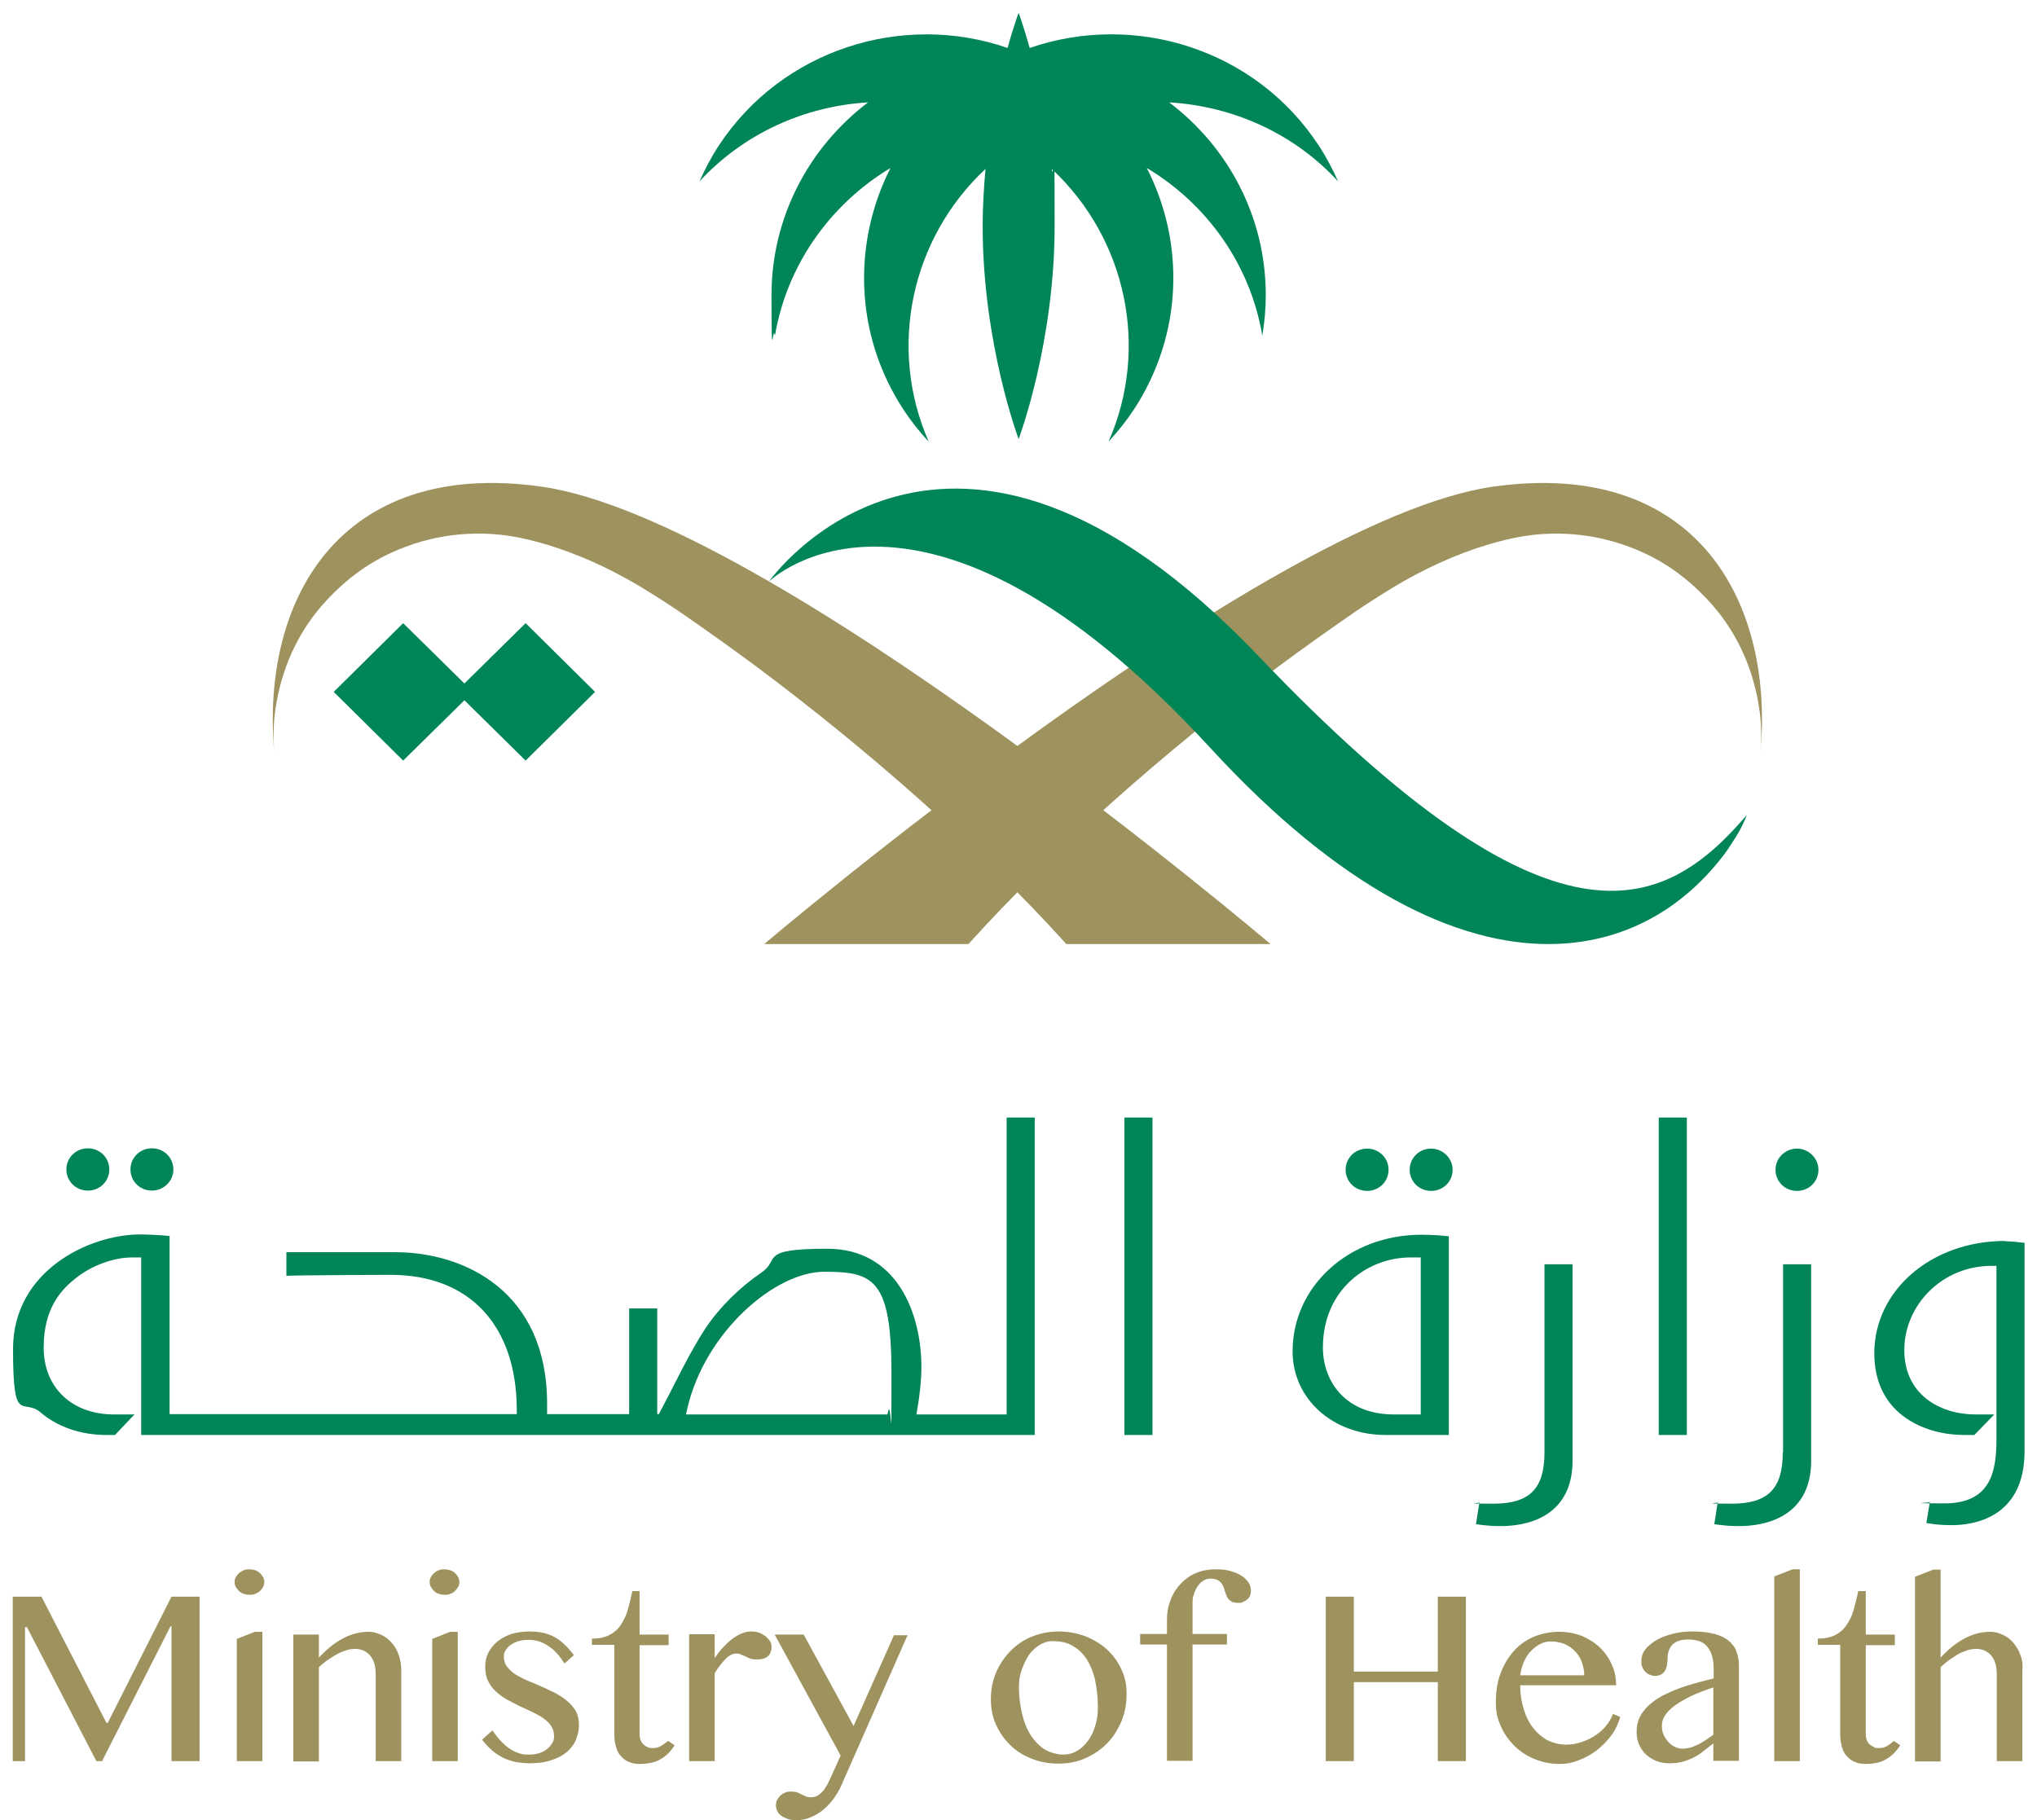
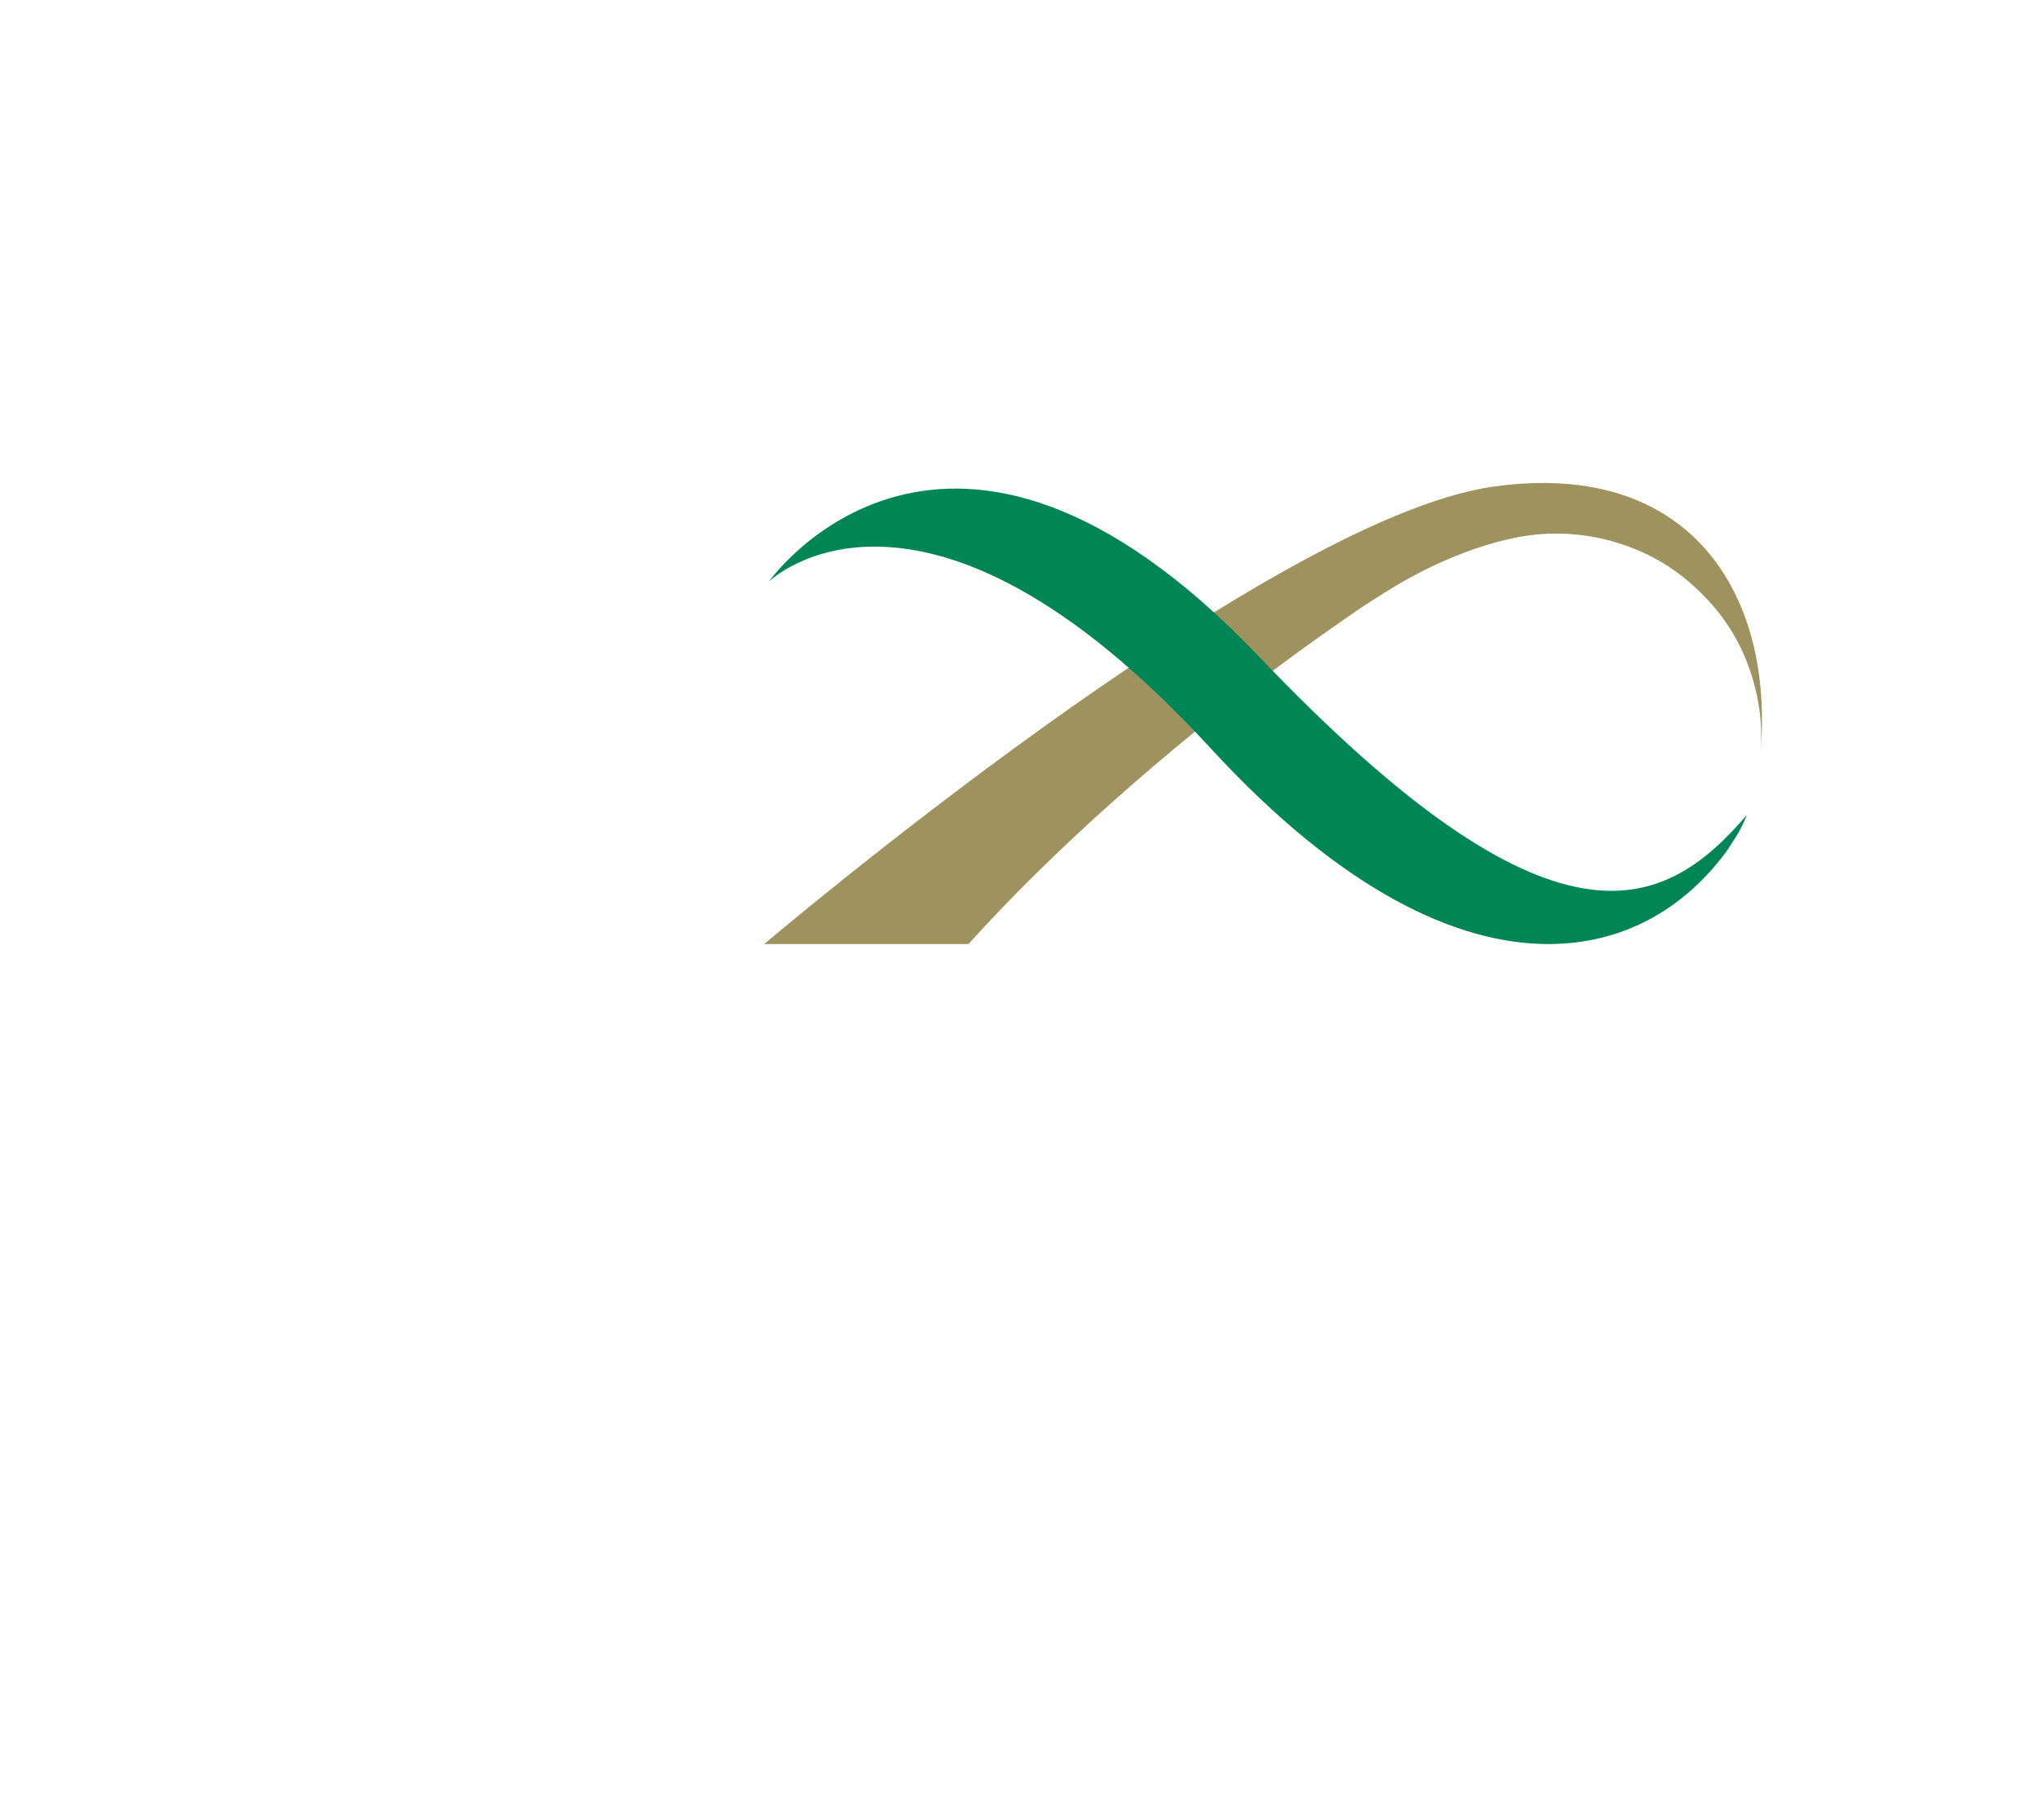
<svg xmlns="http://www.w3.org/2000/svg" width="160" height="143" xml:space="preserve" overflow="hidden">
  <g transform="translate(-3850 -792)">
    <g>
      <g>
        <g>
          <g>
-             <path d="M7.352 134.339 7.254 134.339 2.223 124.422 0 124.422 0 137.343 0.953 137.343 0.953 126.816 1.099 126.816 6.473 137.343 6.912 137.343 12.213 126.743 12.286 126.743 12.286 137.343 14.46 137.343 14.46 124.422 12.286 124.422 7.352 134.339ZM17.342 127.744 17.342 137.343 19.32 137.343 19.32 127.182 18.734 127.182 17.342 127.744ZM19.125 122.566C19.027 122.468 18.905 122.395 18.759 122.346 18.612 122.297 18.465 122.273 18.319 122.273 18.172 122.273 18.026 122.273 17.879 122.346 17.733 122.419 17.635 122.468 17.513 122.566 17.415 122.664 17.342 122.761 17.269 122.884 17.195 123.006 17.171 123.128 17.171 123.274 17.171 123.421 17.195 123.543 17.269 123.665 17.342 123.787 17.415 123.885 17.513 123.983 17.611 124.08 17.733 124.154 17.879 124.203 18.026 124.251 18.172 124.276 18.319 124.276 18.465 124.276 18.612 124.276 18.759 124.203 18.905 124.129 19.027 124.08 19.125 123.983 19.223 123.885 19.32 123.787 19.369 123.665 19.442 123.543 19.467 123.421 19.467 123.274 19.467 123.128 19.442 123.006 19.369 122.884 19.296 122.761 19.223 122.664 19.125 122.566M29.335 128.062C29.115 127.793 28.846 127.573 28.529 127.427 28.211 127.28 27.894 127.182 27.552 127.182 26.868 127.182 26.208 127.353 25.573 127.695 24.914 128.037 24.303 128.55 23.692 129.21L23.692 127.402 21.714 127.402 21.714 137.368 23.692 137.368 23.692 129.967C23.912 129.747 24.157 129.552 24.401 129.381 24.645 129.21 24.889 129.063 25.134 128.917 25.378 128.794 25.622 128.697 25.842 128.623 26.086 128.55 26.306 128.526 26.501 128.526 26.965 128.526 27.356 128.697 27.649 129.039 27.942 129.381 28.089 129.869 28.089 130.529L28.089 137.343 30.067 137.343 30.067 130.187C30.067 129.771 29.994 129.381 29.872 129.014 29.75 128.648 29.579 128.33 29.335 128.062M34.22 122.566C34.122 122.468 34 122.395 33.853 122.346 33.707 122.297 33.56 122.273 33.414 122.273 33.267 122.273 33.121 122.273 32.974 122.346 32.828 122.395 32.73 122.468 32.608 122.566 32.51 122.664 32.412 122.761 32.364 122.884 32.29 123.006 32.266 123.128 32.266 123.274 32.266 123.421 32.29 123.543 32.364 123.665 32.437 123.787 32.51 123.885 32.608 123.983 32.705 124.08 32.828 124.154 32.974 124.203 33.121 124.251 33.267 124.276 33.414 124.276 33.56 124.276 33.707 124.276 33.853 124.203 34 124.154 34.122 124.08 34.22 123.983 34.318 123.885 34.391 123.787 34.464 123.665 34.537 123.543 34.562 123.421 34.562 123.274 34.562 123.128 34.537 123.006 34.464 122.884 34.415 122.761 34.318 122.664 34.22 122.566M32.461 127.744 32.461 137.343 34.44 137.343 34.44 127.182 33.853 127.182 32.461 127.744ZM42.915 132.629C42.647 132.385 42.329 132.19 41.987 131.994 41.645 131.823 41.279 131.652 40.912 131.481 40.546 131.31 40.18 131.164 39.838 131.017 39.496 130.871 39.178 130.7 38.91 130.529 38.641 130.358 38.421 130.138 38.25 129.918 38.079 129.698 38.006 129.43 38.006 129.136 38.006 128.843 38.055 128.794 38.152 128.623 38.25 128.453 38.372 128.33 38.543 128.208 38.714 128.086 38.91 127.988 39.154 127.915 39.398 127.842 39.642 127.817 39.935 127.817 40.473 127.817 40.961 127.964 41.425 128.282 41.889 128.575 42.305 129.039 42.695 129.674L43.428 129.014C43.135 128.623 42.842 128.306 42.573 128.062 42.305 127.817 42.011 127.622 41.743 127.5 41.474 127.378 41.181 127.28 40.888 127.231 40.595 127.182 40.277 127.158 39.96 127.158 39.471 127.158 39.007 127.231 38.592 127.353 38.177 127.5 37.81 127.695 37.517 127.94 37.224 128.184 36.98 128.477 36.809 128.819 36.638 129.161 36.565 129.527 36.565 129.942 36.565 130.358 36.638 130.749 36.785 131.042 36.931 131.359 37.126 131.628 37.395 131.872 37.639 132.116 37.932 132.312 38.25 132.507 38.568 132.678 38.885 132.849 39.227 133.02 39.569 133.167 39.886 133.338 40.204 133.484 40.522 133.631 40.815 133.802 41.059 133.973 41.303 134.144 41.523 134.363 41.669 134.583 41.816 134.803 41.889 135.072 41.889 135.389 41.889 135.707 41.84 135.756 41.743 135.927 41.645 136.098 41.523 136.269 41.352 136.391 41.181 136.537 40.986 136.635 40.766 136.708 40.546 136.782 40.277 136.83 40.009 136.83 39.74 136.83 39.471 136.83 39.203 136.733 38.958 136.659 38.714 136.537 38.494 136.391 38.274 136.244 38.055 136.049 37.81 135.805 37.59 135.56 37.346 135.267 37.126 134.925L36.32 135.658C36.614 136.049 36.931 136.366 37.224 136.611 37.542 136.855 37.859 137.05 38.152 137.172 38.47 137.294 38.763 137.392 39.08 137.441 39.398 137.49 39.691 137.514 39.984 137.514 40.619 137.514 41.181 137.441 41.669 137.27 42.158 137.124 42.549 136.904 42.866 136.635 43.184 136.366 43.428 136.049 43.575 135.682 43.721 135.316 43.819 134.925 43.819 134.51 43.819 134.095 43.746 133.728 43.575 133.411 43.404 133.142 43.208 132.874 42.915 132.629M50.169 136.146C49.998 136.269 49.779 136.317 49.559 136.317 49.339 136.317 49.266 136.317 49.144 136.244 48.997 136.195 48.899 136.122 48.802 136.024 48.704 135.927 48.631 135.805 48.582 135.682 48.533 135.56 48.509 135.414 48.509 135.267L48.509 128.233 50.756 128.233 50.756 127.402 48.509 127.402 48.509 123.983 47.947 123.983C47.849 124.496 47.727 124.96 47.605 125.424 47.483 125.888 47.287 126.279 47.068 126.621 46.848 126.963 46.555 127.231 46.188 127.427 45.822 127.622 45.382 127.72 44.82 127.72L44.82 128.208 46.555 128.208 46.555 135.243C46.555 135.585 46.603 135.902 46.677 136.195 46.75 136.488 46.872 136.733 47.043 136.928 47.214 137.124 47.41 137.294 47.654 137.392 47.898 137.514 48.191 137.563 48.533 137.563 49.168 137.563 49.73 137.441 50.169 137.172 50.609 136.904 50.951 136.537 51.22 136.098L50.731 135.756C50.511 135.902 50.34 136.049 50.169 136.146M58.254 127.524C58.108 127.427 57.961 127.329 57.766 127.256 57.57 127.182 57.375 127.158 57.155 127.158 56.935 127.158 56.618 127.207 56.373 127.329 56.105 127.451 55.861 127.598 55.616 127.793 55.372 127.988 55.152 128.208 54.932 128.453 54.713 128.697 54.493 128.965 54.322 129.259L54.322 127.378 52.343 127.378 52.343 137.343 54.322 137.343 54.322 130.431C54.468 130.211 54.59 129.991 54.737 129.82 54.884 129.625 55.006 129.478 55.152 129.332 55.274 129.185 55.421 129.088 55.543 129.014 55.665 128.941 55.812 128.892 55.934 128.892 56.056 128.892 56.251 128.892 56.349 128.965 56.471 129.014 56.569 129.063 56.691 129.112 56.789 129.161 56.911 129.234 57.057 129.283 57.18 129.332 57.375 129.356 57.595 129.356 57.961 129.356 58.23 129.283 58.425 129.112 58.621 128.941 58.718 128.697 58.718 128.379 58.718 128.062 58.669 128.062 58.596 127.915 58.498 127.769 58.376 127.646 58.254 127.524M65.069 134.583 61.21 127.402 58.963 127.402 64.067 136.904 63.408 138.394C63.335 138.565 63.237 138.76 63.139 138.98 63.042 139.2 62.919 139.395 62.797 139.566 62.675 139.737 62.529 139.884 62.358 140.006 62.187 140.128 62.016 140.177 61.82 140.177 61.625 140.177 61.478 140.177 61.356 140.103 61.234 140.03 61.136 140.006 61.039 139.957 60.941 139.908 60.819 139.835 60.721 139.81 60.599 139.761 60.428 139.737 60.233 139.737 60.037 139.737 59.891 139.737 59.744 139.835 59.598 139.884 59.475 139.981 59.378 140.079 59.28 140.177 59.207 140.299 59.134 140.421 59.085 140.543 59.06 140.69 59.06 140.836 59.06 140.983 59.109 141.154 59.182 141.3 59.256 141.447 59.378 141.569 59.524 141.667 59.671 141.764 59.842 141.838 60.037 141.911 60.233 141.96 60.428 141.984 60.648 141.984 60.965 141.984 61.283 141.935 61.6 141.813 61.918 141.691 62.26 141.52 62.553 141.3 62.871 141.056 63.164 140.763 63.432 140.421 63.701 140.055 63.97 139.639 64.165 139.151L69.246 127.451 68.195 127.451 65.069 134.583ZM84.707 128.599C84.243 128.159 83.681 127.817 83.046 127.549 82.411 127.305 81.703 127.158 80.945 127.158 80.188 127.158 79.48 127.305 78.845 127.573 78.185 127.842 77.648 128.233 77.184 128.721 76.72 129.21 76.353 129.771 76.085 130.407 75.816 131.066 75.694 131.75 75.694 132.483 75.694 133.215 75.816 133.851 76.085 134.461 76.353 135.072 76.72 135.609 77.184 136.073 77.648 136.537 78.21 136.904 78.845 137.148 79.48 137.417 80.188 137.539 80.945 137.539 81.703 137.539 82.411 137.392 83.046 137.099 83.681 136.806 84.243 136.415 84.707 135.927 85.171 135.438 85.537 134.852 85.806 134.192 86.075 133.533 86.197 132.825 86.197 132.067 86.197 131.31 86.075 130.749 85.806 130.162 85.537 129.552 85.171 129.039 84.707 128.599M83.779 134.534C83.657 134.999 83.461 135.389 83.217 135.731 82.973 136.073 82.704 136.342 82.362 136.537 82.044 136.733 81.678 136.83 81.287 136.83 80.897 136.83 80.261 136.684 79.846 136.415 79.431 136.146 79.065 135.756 78.772 135.292 78.478 134.828 78.259 134.266 78.112 133.631 77.966 132.996 77.868 132.312 77.868 131.579 77.868 130.846 77.941 130.602 78.088 130.162 78.234 129.723 78.43 129.332 78.649 128.99 78.894 128.648 79.162 128.404 79.48 128.208 79.797 128.013 80.115 127.915 80.457 127.915 81.116 127.915 81.654 128.037 82.093 128.33 82.533 128.599 82.899 128.965 83.168 129.43 83.437 129.894 83.657 130.455 83.779 131.066 83.901 131.701 83.974 132.361 83.974 133.093 83.974 133.826 83.901 134.07 83.779 134.534M95.063 122.761C94.819 122.615 94.55 122.493 94.184 122.395 93.842 122.297 93.451 122.273 93.011 122.273 92.572 122.273 92.01 122.371 91.57 122.566 91.106 122.761 90.716 123.055 90.398 123.396 90.056 123.763 89.787 124.178 89.616 124.642 89.421 125.131 89.323 125.644 89.323 126.181L89.323 127.353 87.247 127.353 87.247 128.184 89.323 128.184 89.323 137.319 91.302 137.319 91.302 128.184 93.964 128.184 93.964 127.353 91.302 127.353 91.302 124.984C91.302 124.74 91.302 124.471 91.399 124.251 91.473 124.007 91.57 123.787 91.692 123.616 91.815 123.421 91.961 123.274 92.132 123.177 92.303 123.055 92.499 123.006 92.694 123.006 92.889 123.006 93.158 123.055 93.305 123.152 93.451 123.25 93.549 123.372 93.622 123.494 93.695 123.641 93.744 123.787 93.793 123.958 93.842 124.129 93.891 124.276 93.964 124.422 94.037 124.569 94.135 124.691 94.257 124.764 94.379 124.862 94.575 124.911 94.819 124.911 95.063 124.911 95.088 124.911 95.21 124.838 95.332 124.764 95.454 124.74 95.527 124.642 95.625 124.569 95.698 124.471 95.747 124.349 95.796 124.227 95.82 124.105 95.82 123.958 95.82 123.714 95.747 123.494 95.625 123.299 95.478 123.103 95.307 122.908 95.063 122.761M110.28 130.309 103.783 130.309 103.783 124.422 101.609 124.422 101.609 137.343 103.783 137.343 103.783 131.139 110.28 131.139 110.28 137.343 112.454 137.343 112.454 124.422 110.28 124.422 110.28 130.309ZM123.348 134.51C123.128 134.803 122.835 135.072 122.517 135.292 122.2 135.511 121.833 135.707 121.442 135.829 121.052 135.976 120.636 136.049 120.197 136.049 119.757 136.049 119.22 135.927 118.78 135.707 118.34 135.463 117.974 135.145 117.657 134.73 117.339 134.315 117.095 133.826 116.924 133.24 116.753 132.678 116.655 132.043 116.655 131.384L124.08 131.384C124.08 130.822 123.983 130.284 123.763 129.796 123.543 129.283 123.25 128.843 122.859 128.453 122.468 128.062 122.004 127.769 121.467 127.524 120.93 127.305 120.319 127.182 119.659 127.182 119 127.182 118.243 127.329 117.657 127.598 117.046 127.866 116.533 128.257 116.118 128.746 115.703 129.234 115.361 129.82 115.116 130.504 114.872 131.188 114.774 131.921 114.774 132.727 114.774 133.533 114.896 134.021 115.165 134.608 115.409 135.194 115.776 135.707 116.215 136.146 116.655 136.586 117.168 136.928 117.754 137.172 118.34 137.417 118.976 137.563 119.659 137.563 120.343 137.563 120.685 137.465 121.198 137.27 121.711 137.075 122.175 136.806 122.59 136.488 123.006 136.146 123.396 135.756 123.714 135.316 124.032 134.876 124.251 134.388 124.398 133.875L123.836 133.631C123.738 133.924 123.567 134.217 123.348 134.51M116.948 129.527C117.095 129.21 117.266 128.917 117.486 128.697 117.705 128.453 117.95 128.282 118.218 128.135 118.487 127.988 118.78 127.94 119.073 127.94 119.366 127.94 119.757 128.013 120.075 128.135 120.392 128.282 120.661 128.453 120.881 128.697 121.125 128.941 121.296 129.21 121.418 129.552 121.54 129.869 121.613 130.236 121.613 130.602L116.655 130.602C116.728 130.187 116.802 129.845 116.948 129.527M132.8 127.891C132.532 127.671 132.165 127.476 131.701 127.353 131.261 127.231 130.7 127.158 130.04 127.158 129.381 127.158 128.99 127.207 128.501 127.329 128.013 127.451 127.573 127.622 127.231 127.817 126.865 128.037 126.572 128.282 126.352 128.55 126.132 128.843 126.034 129.136 126.034 129.478 126.034 129.82 126.034 129.796 126.108 129.942 126.157 130.089 126.23 130.211 126.328 130.309 126.425 130.407 126.523 130.504 126.669 130.553 126.792 130.602 126.938 130.651 127.085 130.651 127.231 130.651 127.451 130.602 127.573 130.529 127.695 130.455 127.793 130.358 127.866 130.236 127.94 130.113 127.988 129.967 128.013 129.82 128.013 129.649 128.062 129.503 128.062 129.307 128.062 129.112 128.062 128.941 128.135 128.746 128.184 128.575 128.257 128.404 128.379 128.257 128.501 128.111 128.672 127.988 128.868 127.915 129.088 127.817 129.356 127.793 129.698 127.793 130.04 127.793 130.26 127.842 130.504 127.915 130.749 127.988 130.944 128.135 131.115 128.33 131.286 128.526 131.408 128.77 131.506 129.088 131.603 129.405 131.628 129.771 131.628 130.236L131.628 130.846C131.188 130.968 130.724 131.066 130.26 131.213 129.796 131.335 129.332 131.481 128.892 131.652 128.453 131.823 128.037 132.019 127.646 132.214 127.256 132.434 126.914 132.678 126.621 132.947 126.328 133.215 126.083 133.533 125.912 133.875 125.741 134.217 125.668 134.608 125.668 135.023 125.668 135.438 125.717 135.707 125.839 136 125.961 136.293 126.132 136.562 126.352 136.782 126.572 137.001 126.84 137.172 127.158 137.319 127.476 137.441 127.817 137.514 128.208 137.514 128.599 137.514 128.99 137.465 129.307 137.368 129.625 137.27 129.918 137.148 130.187 137.001 130.455 136.855 130.7 136.684 130.919 136.488 131.139 136.317 131.384 136.122 131.603 135.951L131.603 137.319 133.582 137.319 133.582 129.796C133.582 129.405 133.509 129.039 133.386 128.721 133.289 128.404 133.069 128.135 132.8 127.891M131.603 135.267C131.408 135.414 131.213 135.56 131.017 135.682 130.822 135.805 130.651 135.927 130.455 136.024 130.26 136.122 130.065 136.195 129.869 136.269 129.674 136.317 129.454 136.366 129.234 136.366 129.014 136.366 128.819 136.317 128.623 136.22 128.428 136.122 128.257 136 128.111 135.829 127.964 135.658 127.842 135.487 127.744 135.243 127.646 135.023 127.622 134.803 127.622 134.559 127.622 134.315 127.671 134.095 127.793 133.875 127.915 133.655 128.062 133.46 128.282 133.264 128.477 133.069 128.721 132.898 128.99 132.727 129.259 132.556 129.527 132.409 129.82 132.263 130.113 132.116 130.407 131.994 130.724 131.872 131.017 131.75 131.335 131.652 131.603 131.555L131.603 135.267ZM136.317 122.835 136.317 137.343 138.296 137.343 138.296 122.273 137.734 122.273 136.317 122.835ZM145.062 136.146C144.866 136.269 144.671 136.317 144.451 136.317 144.231 136.317 144.158 136.317 144.036 136.244 143.914 136.171 143.792 136.122 143.694 136.024 143.596 135.927 143.523 135.805 143.474 135.682 143.425 135.56 143.401 135.414 143.401 135.267L143.401 128.233 145.648 128.233 145.648 127.402 143.401 127.402 143.401 123.983 142.815 123.983C142.717 124.496 142.595 124.96 142.473 125.424 142.351 125.888 142.155 126.279 141.935 126.621 141.715 126.963 141.422 127.231 141.056 127.427 140.69 127.622 140.225 127.72 139.688 127.72L139.688 128.208 141.422 128.208 141.422 135.243C141.422 135.585 141.471 135.902 141.544 136.195 141.618 136.488 141.74 136.733 141.911 136.928 142.082 137.124 142.277 137.294 142.521 137.392 142.766 137.514 143.059 137.563 143.401 137.563 144.036 137.563 144.598 137.441 145.013 137.172 145.453 136.904 145.794 136.537 146.063 136.098L145.575 135.756C145.404 135.902 145.233 136.049 145.062 136.146M155.369 129.014C155.247 128.648 155.052 128.33 154.832 128.062 154.612 127.793 154.343 127.573 154.026 127.427 153.708 127.28 153.391 127.182 153.049 127.182 152.365 127.182 151.705 127.353 151.07 127.695 150.411 128.037 149.8 128.55 149.19 129.21L149.19 122.297 148.628 122.297 147.211 122.859 147.211 137.368 149.19 137.368 149.19 129.967C149.409 129.747 149.654 129.552 149.873 129.381 150.118 129.21 150.362 129.063 150.582 128.917 150.826 128.794 151.07 128.697 151.29 128.623 151.534 128.55 151.754 128.526 151.95 128.526 152.414 128.526 152.805 128.697 153.098 129.039 153.391 129.381 153.537 129.869 153.537 130.529L153.537 137.343 155.516 137.343 155.516 130.187C155.565 129.771 155.516 129.381 155.369 129.014" fill="#9E925E" fill-rule="nonzero" fill-opacity="1" transform="matrix(1.015 0 0 1 3851 793.008)" />
            <path d="M106.983 45.04C105.786 45.773 104.565 46.579 103.93 47.019 101.976 48.386 99.973 49.828 97.994 51.318 89.25 57.937 80.579 65.704 73.96 73.154L58.157 73.154C58.157 73.154 96.822 39.789 114.555 37.224 130.358 34.953 136.513 46.384 135.194 58.694 135.365 57.18 135.34 55.641 135.096 54.273 134.534 50.975 133.142 48.264 131.213 46.164 129.649 44.454 127.72 42.94 125.131 41.963 122.884 41.108 120.49 40.741 117.876 40.986 117.901 41.01 113.333 41.205 106.983 45.04" fill="#9E925E" fill-rule="evenodd" fill-opacity="1" transform="matrix(1.015 0 0 1 3851 793.008)" />
-             <path d="M48.509 45.04C49.705 45.773 50.927 46.579 51.562 47.019 53.516 48.386 55.519 49.828 57.497 51.318 66.241 57.937 74.912 65.704 81.532 73.154L97.335 73.154C97.335 73.154 58.669 39.789 40.937 37.224 25.134 34.953 18.978 46.384 20.297 58.694 20.126 57.18 20.151 55.641 20.395 54.273 20.957 50.975 22.349 48.264 24.279 46.164 25.842 44.454 27.771 42.94 30.361 41.963 32.583 41.108 35.001 40.741 37.615 40.986 37.615 41.01 42.134 41.205 48.509 45.04" fill="#9E925E" fill-rule="evenodd" fill-opacity="1" transform="matrix(1.015 0 0 1 3851 793.008)" />
-             <path d="M76.964 110.109 69.93 110.109 70.003 109.669C70.223 108.448 70.32 107.154 70.32 106.421 70.32 102.122 68.415 97.091 63.042 97.091 57.668 97.091 59.427 97.921 57.961 98.947 56.276 100.119 54.786 101.585 53.638 103.294 52.368 105.249 51.391 107.422 50.316 109.474 50.218 109.669 50.096 109.889 49.998 110.085L49.876 110.085 49.876 101.78 47.703 101.78 47.703 110.085 41.352 110.085 41.352 109.254C41.352 100.461 35.001 97.359 29.555 97.359L21.177 97.359 21.177 99.216C21.787 99.167 28.919 99.142 29.262 99.142 35.343 99.142 38.983 103.099 39.007 109.718L39.007 110.085 12.139 110.085 12.139 96.089C11.504 96.016 10.356 95.967 9.868 95.967 5.911 95.967 0.024 98.825 0.024 104.955 0.024 111.086 0.757 108.741 2.174 109.963 3.468 111.086 5.276 111.721 7.23 111.721L7.914 111.721 9.306 110.231 9.428 110.109 7.841 110.109C4.592 110.109 2.394 108.009 2.394 104.858 2.394 101.707 3.786 100.266 4.958 99.338 6.424 98.19 8.158 97.774 9.184 97.774L9.941 97.774 9.941 111.721 79.089 111.721 79.089 86.783 76.915 86.783 76.915 110.109 76.964 110.109ZM67.756 109.84 67.682 110.109 52.099 110.109 52.197 109.669C53.565 103.612 59.011 98.898 62.797 98.898 66.583 98.898 68 99.46 68 106.836 68 114.213 68 108.863 67.756 109.84M86.026 111.721 88.2 111.721 88.2 86.783 86.026 86.783 86.026 111.721ZM5.813 92.523C6.741 92.523 7.474 91.79 7.474 90.862 7.474 89.934 6.741 89.201 5.813 89.201 4.885 89.201 4.152 89.934 4.152 90.862 4.152 91.79 4.885 92.523 5.813 92.523M104.809 92.547C105.737 92.547 106.47 91.815 106.47 90.886 106.47 89.958 105.737 89.225 104.809 89.225 103.881 89.225 103.148 89.958 103.148 90.886 103.148 91.815 103.881 92.547 104.809 92.547M10.771 92.523C11.675 92.523 12.432 91.79 12.432 90.862 12.432 89.934 11.7 89.201 10.771 89.201 9.843 89.201 9.111 89.934 9.111 90.862 9.111 91.79 9.843 92.523 10.771 92.523M127.378 111.721 129.552 111.721 129.552 86.783 127.378 86.783 127.378 111.721ZM99.044 105.151C99.044 108.888 102.147 111.721 106.25 111.721L111.135 111.721 111.135 96.114C110.5 96.04 109.792 95.991 109.01 95.991 103.417 95.991 99.044 100.022 99.044 105.151M108.961 110.109 106.885 110.109C103.099 110.109 101.389 107.471 101.389 104.858 101.389 100.266 104.882 97.774 108.155 97.774L108.961 97.774 108.961 110.109ZM138.076 89.225C137.172 89.225 136.415 89.958 136.415 90.886 136.415 91.815 137.148 92.547 138.076 92.547 139.004 92.547 139.737 91.815 139.737 90.886 139.737 89.983 138.98 89.225 138.076 89.225M154.172 96.48C148.506 96.48 144.06 100.339 144.06 105.297 144.06 110.256 148.188 111.721 150.973 111.721 153.757 111.721 151.632 111.721 151.803 111.721L152.878 110.598 153.342 110.109 151.901 110.109C149.141 110.109 146.381 108.546 146.381 105.053 146.381 101.56 149.263 98.434 153.146 98.434L153.513 98.434 153.513 112.063C153.513 114.677 153.024 117.095 149.483 117.095 145.941 117.095 148.774 117.046 148.359 116.973L148.09 118.634C148.603 118.731 149.19 118.805 150.044 118.805 151.73 118.805 155.687 118.243 155.687 112.991L155.687 96.626C155.076 96.553 154.588 96.504 154.172 96.504M136.977 113.089C136.977 115.947 135.829 117.119 133.02 117.119 130.211 117.119 132.287 117.07 131.945 116.997L131.677 118.731C132.556 118.853 132.947 118.878 133.631 118.878 135.292 118.878 139.175 118.365 139.175 113.724L139.175 98.312 137.001 98.312 137.001 113.089ZM109.767 89.225C108.839 89.225 108.106 89.958 108.106 90.886 108.106 91.815 108.839 92.547 109.767 92.547 110.695 92.547 111.428 91.815 111.428 90.886 111.428 89.983 110.671 89.225 109.767 89.225M118.536 113.089C118.536 115.947 117.388 117.119 114.579 117.119 111.77 117.119 113.846 117.07 113.504 116.997L113.236 118.731C114.115 118.853 114.506 118.878 115.19 118.878 116.851 118.878 120.71 118.365 120.71 113.724L120.71 98.312 118.536 98.312 118.536 113.089Z" fill="#008556" fill-rule="nonzero" fill-opacity="1" transform="matrix(1.015 0 0 1 3851 793.008)" />
-             <path d="M45.065 53.345 39.691 47.947 34.953 52.685 30.214 47.947 24.84 53.345 30.214 58.743 34.953 54.004 39.691 58.743 45.065 53.345Z" fill="#008556" fill-rule="nonzero" fill-opacity="1" transform="matrix(1.015 0 0 1 3851 793.008)" />
-             <path d="M102.562 13.239C102.147 12.286 101.658 11.333 101.072 10.43 96.187 2.858 86.856-0.098 78.698 2.76 78.21 1.001 77.843 8.67759e-16 77.843 8.67759e-16 77.843 8.67759e-16 77.453 1.026 76.989 2.76 68.855-0.098 59.524 2.882 54.639 10.43 54.053 11.333 53.565 12.286 53.149 13.239 56.593 9.453 61.307 7.328 66.192 7.034 61.649 10.527 58.718 16.023 58.718 22.178 58.718 28.333 58.816 24.328 58.987 25.353 59.915 19.785 63.286 15.021 67.927 12.188 64.996 18.05 65.118 25.256 68.928 31.167 69.514 32.07 70.174 32.925 70.882 33.682 67.707 26.33 69.49 17.757 75.279 12.261 75.157 13.678 75.059 15.193 75.059 16.731 75.059 25.988 77.843 33.487 77.843 33.487 77.843 33.487 80.628 25.988 80.628 16.731 80.628 7.474 80.555 13.703 80.408 12.261 86.197 17.757 87.98 26.33 84.805 33.682 85.513 32.901 86.172 32.07 86.759 31.167 90.569 25.256 90.716 18.05 87.76 12.188 92.425 15.021 95.772 19.785 96.7 25.353 96.871 24.328 96.968 23.277 96.968 22.178 96.968 15.999 94.037 10.527 89.494 7.034 94.404 7.328 99.142 9.453 102.562 13.239" fill="#008556" fill-rule="nonzero" fill-opacity="1" transform="matrix(1.015 0 0 1 3851 793.008)" />
            <path d="M58.523 44.674C58.523 44.674 72.274 24.84 96.431 50.56 119.195 74.79 127.72 70.711 134.192 63.017 134.192 63.017 133.851 63.97 133.264 64.874 132.825 65.582 132.556 65.973 132.458 66.095 129.234 70.418 124.642 73.105 119 73.154 111.746 73.227 102.757 68.879 92.694 57.766 70.296 33.023 58.523 44.674 58.523 44.674" fill="#008556" fill-rule="evenodd" fill-opacity="1" transform="matrix(1.015 0 0 1 3851 793.008)" />
          </g>
        </g>
      </g>
    </g>
  </g>
</svg>